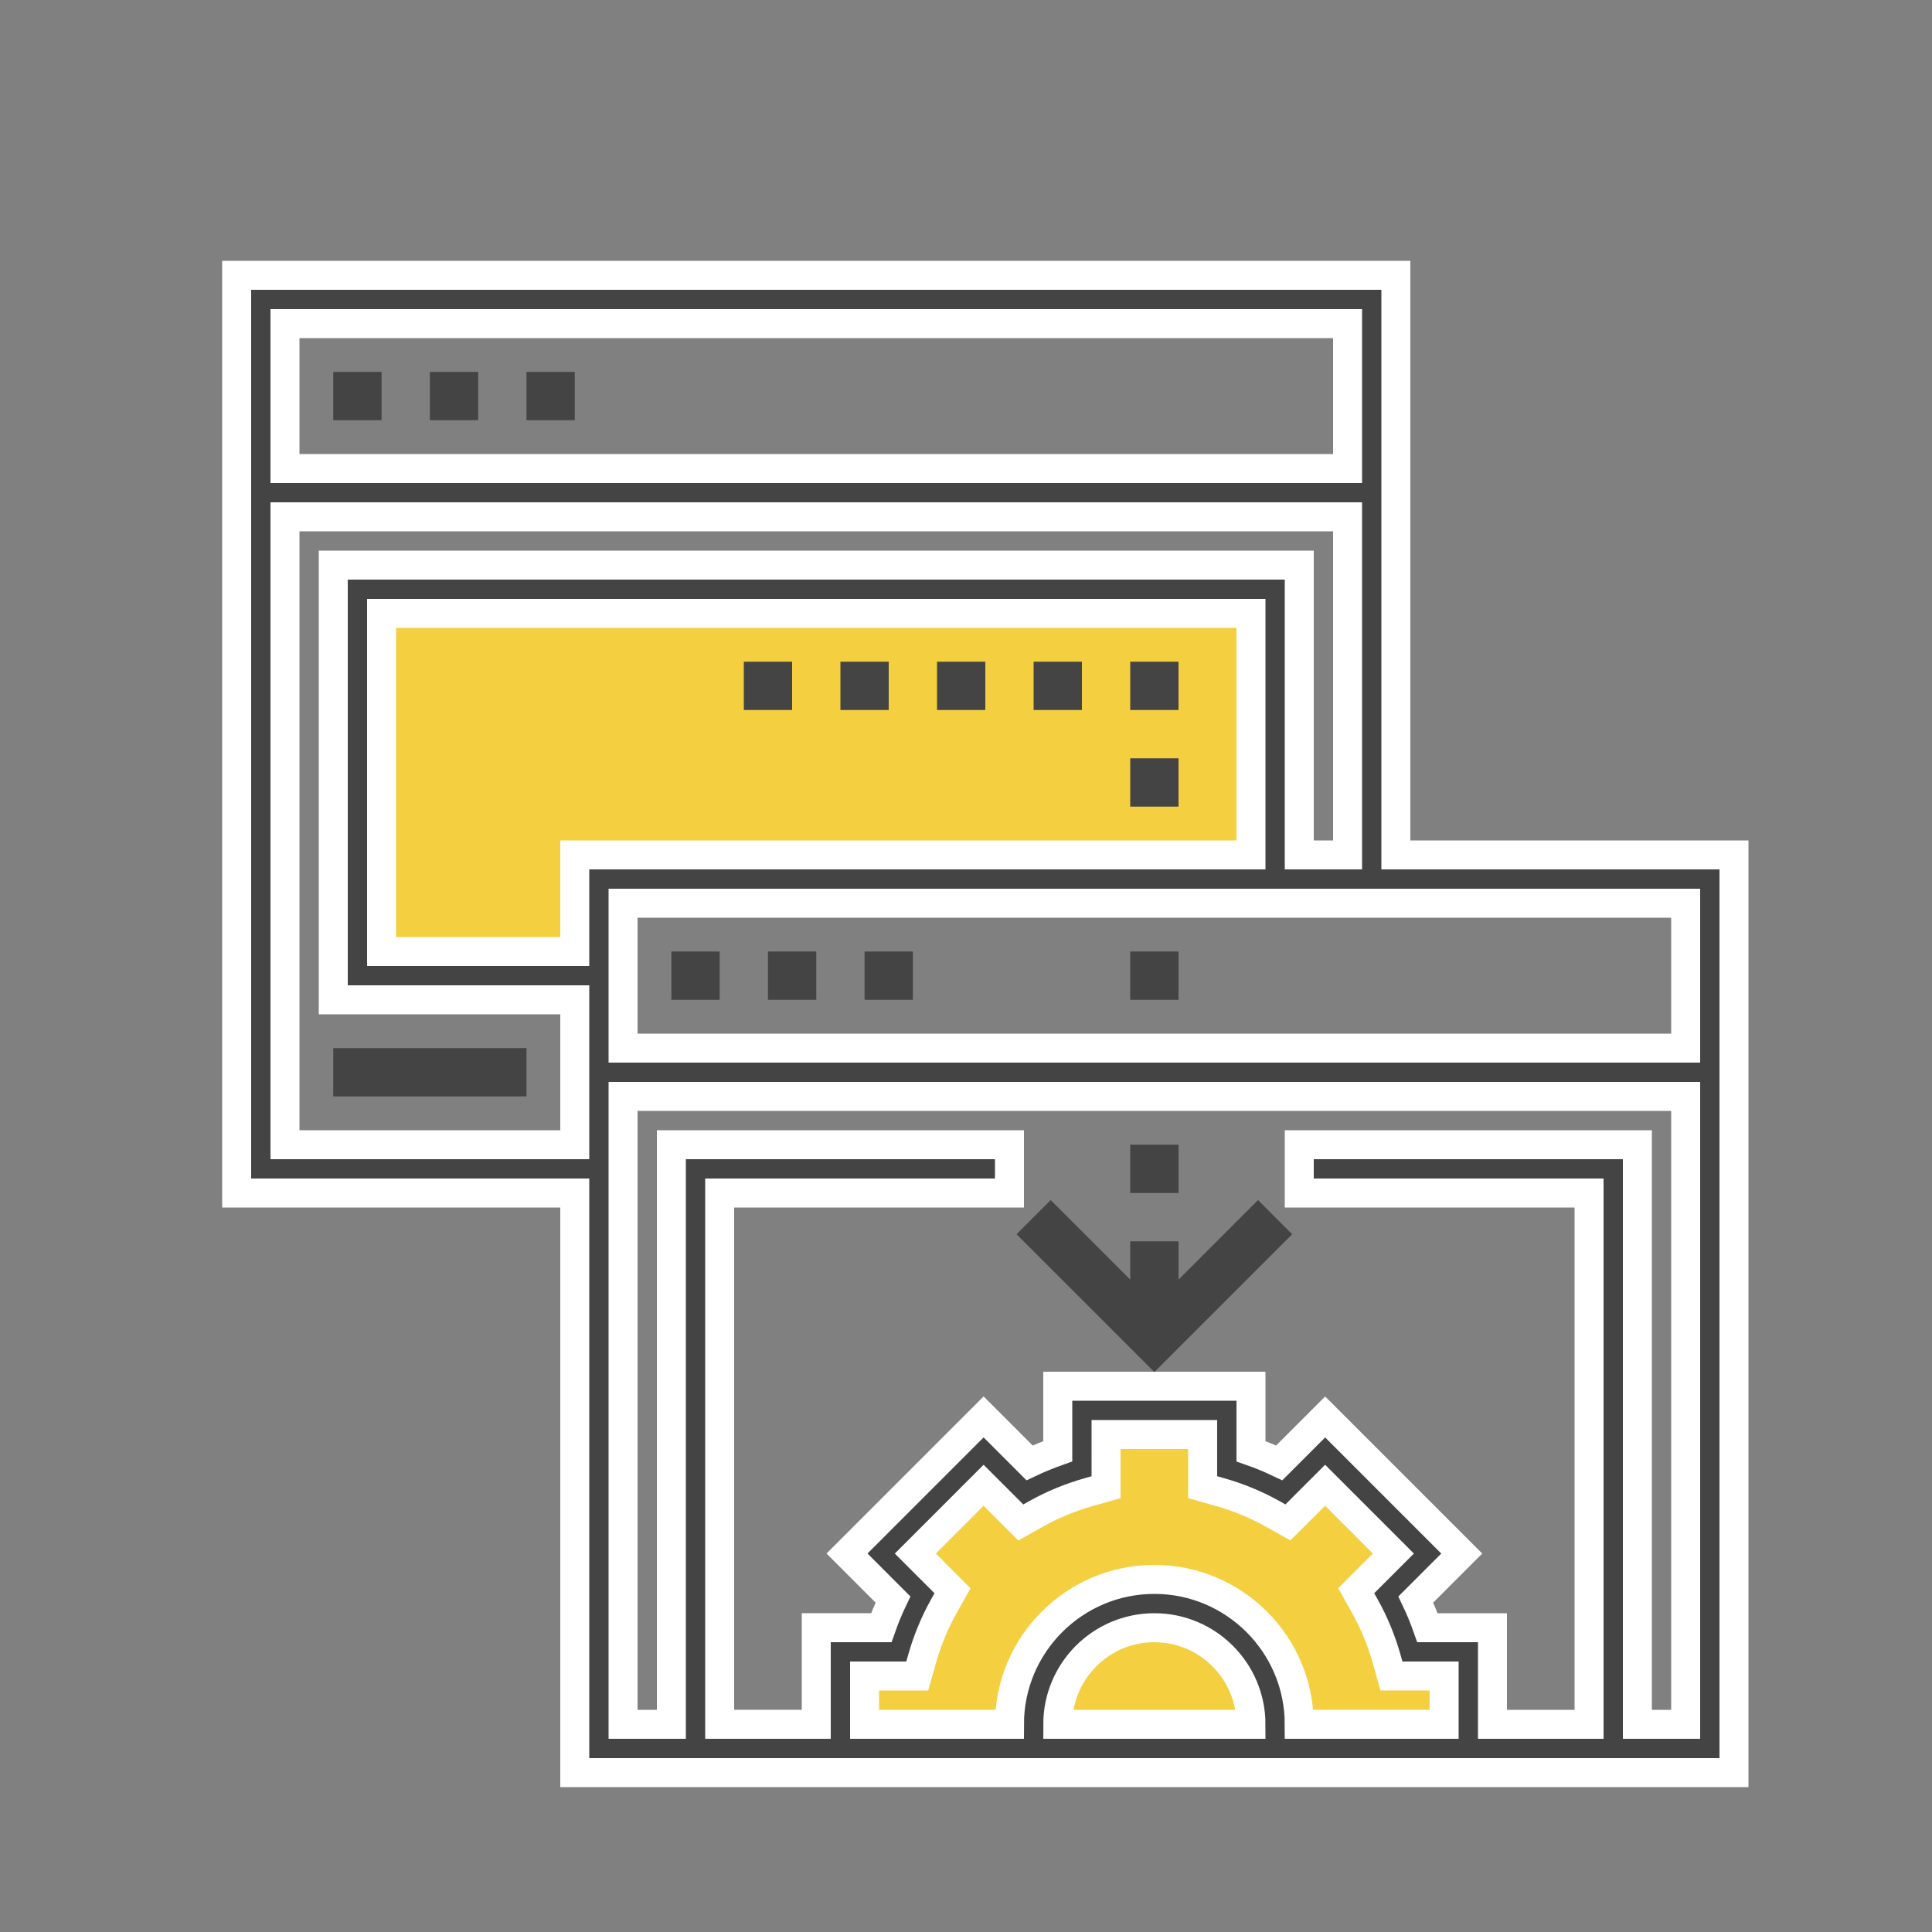
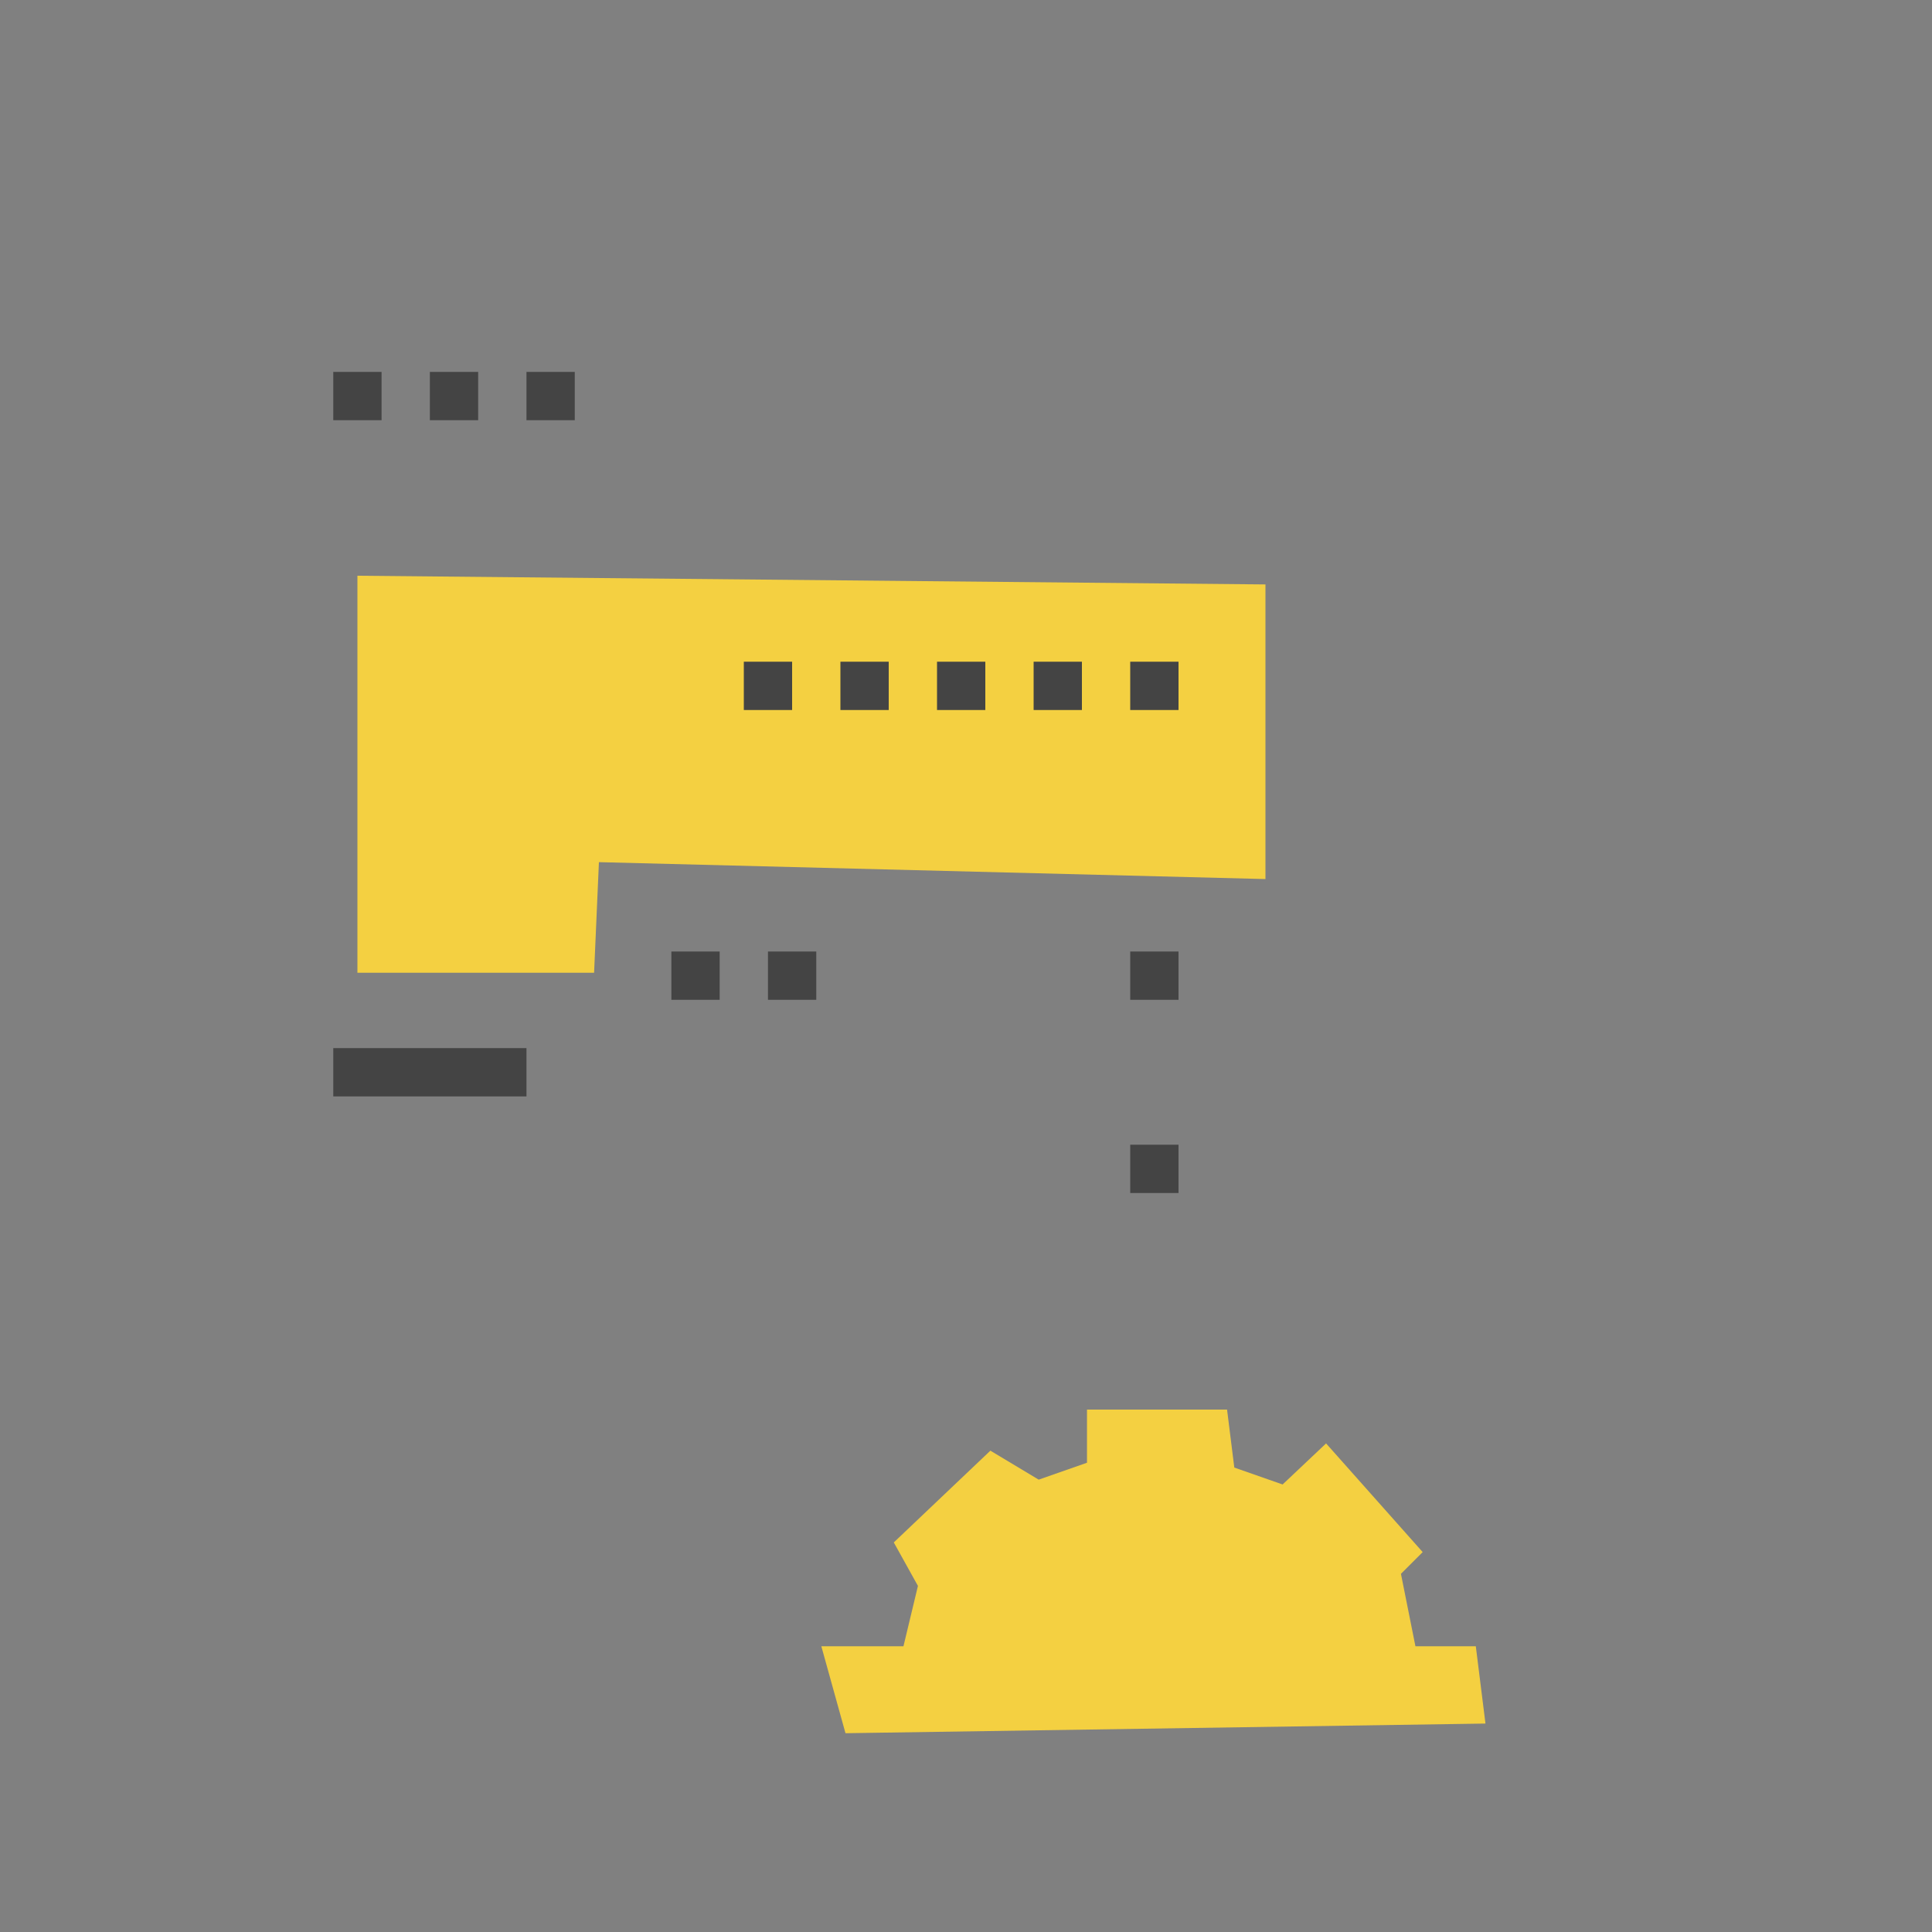
<svg xmlns="http://www.w3.org/2000/svg" version="1.1" id="Layer_1" x="0px" y="0px" width="200px" height="200px" viewBox="0 0 200 200" enable-background="new 0 0 200 200" xml:space="preserve">
  <rect x="0" y="0" width="200" height="200" fill="#808080" stroke="none" />
  <polygon fill="#F4D041" points="131,91 131,60.5 37,59.6 37,100.7 61.5,100.7 62,89.25 " />
  <polygon fill="#F4D041" points="153.775,178.422 152.775,170.422 146.525,170.422 145.025,162.922 147.275,160.672 137.275,149.422   132.775,153.672 127.775,151.922 127.025,145.922 112.525,145.922 112.525,151.422 107.525,153.172 102.525,150.172 92.525,159.672   95.025,164.172 93.525,170.422 85.025,170.422 87.525,179.422 " />
  <g>
-     <path fill="#444444" stroke="#FFFFFF" stroke-width="3" stroke-miterlimit="10" d="M144.5,88.5v-60h-120v95h35v60h120v-95H144.5z    M174.5,108.5h-110v-15h110V108.5z M129.5,88.5h-70v10h-20v-35h90V88.5z M139.5,33.5v15h-110v-15H139.5z M29.5,118.5v-65h110v35h-5   v-30h-100v45h25v15H29.5z M109.5,178.5c0-5.516,4.484-10,10-10s10,4.484,10,10H109.5z M119.5,163.5c-8.271,0-15,6.729-15,15h-15v-5   h5.453l0.514-1.816c0.538-1.896,1.283-3.698,2.213-5.36l0.923-1.65l-3.851-3.85l7.07-7.07l3.85,3.849l1.65-0.923   c1.662-0.93,3.465-1.673,5.359-2.211l1.817-0.514V148.5h10v5.453l1.819,0.514c1.896,0.538,3.697,1.281,5.359,2.211l1.65,0.922   l3.85-3.848l7.07,7.07l-3.85,3.85l0.922,1.65c0.93,1.662,1.676,3.465,2.213,5.359l0.512,1.817h5.453v5h-15   C134.5,170.229,127.771,163.5,119.5,163.5z M169.5,178.5v-60h-35v5h30v55h-10v-10h-6.732c-0.353-1-0.754-1.979-1.203-2.92   l4.756-4.758l-14.141-14.141l-4.755,4.756c-0.95-0.45-1.925-0.854-2.925-1.205V143.5h-20v6.732c-1,0.353-1.975,0.755-2.922,1.203   l-4.756-4.757l-14.14,14.142l4.755,4.758c-0.45,0.943-0.853,1.92-1.203,2.92H84.5v10h-10V123.5h30v-5h-35v60h-5v-65h110v65H169.5z" />
    <rect x="69.5" y="98.5" fill="#444444" width="5" height="5" />
    <rect x="79.5" y="98.5" fill="#444444" width="5" height="5" />
-     <rect x="89.5" y="98.5" fill="#444444" width="5" height="5" />
    <rect x="34.5" y="38.5" fill="#444444" width="5" height="5" />
    <rect x="44.5" y="38.5" fill="#444444" width="5" height="5" />
    <rect x="54.5" y="38.5" fill="#444444" width="5" height="5" />
    <rect x="34.5" y="108.5" fill="#444444" width="20" height="5" />
    <rect x="117" y="118.5" fill="#444444" width="5" height="5" />
    <rect x="117" y="98.5" fill="#444444" width="5" height="5" />
-     <rect x="117" y="78.5" fill="#444444" width="5" height="5" />
    <rect x="117" y="68.5" fill="#444444" width="5" height="5" />
    <rect x="107" y="68.5" fill="#444444" width="5" height="5" />
    <rect x="97" y="68.5" fill="#444444" width="5" height="5" />
    <rect x="87" y="68.5" fill="#444444" width="5" height="5" />
    <rect x="77" y="68.5" fill="#444444" width="5" height="5" />
-     <polygon fill="#444444" points="122,132.465 122,128.5 117,128.5 117,132.465 108.768,124.232 105.232,127.768 119.5,142.035    133.768,127.768 130.232,124.232  " />
  </g>
</svg>